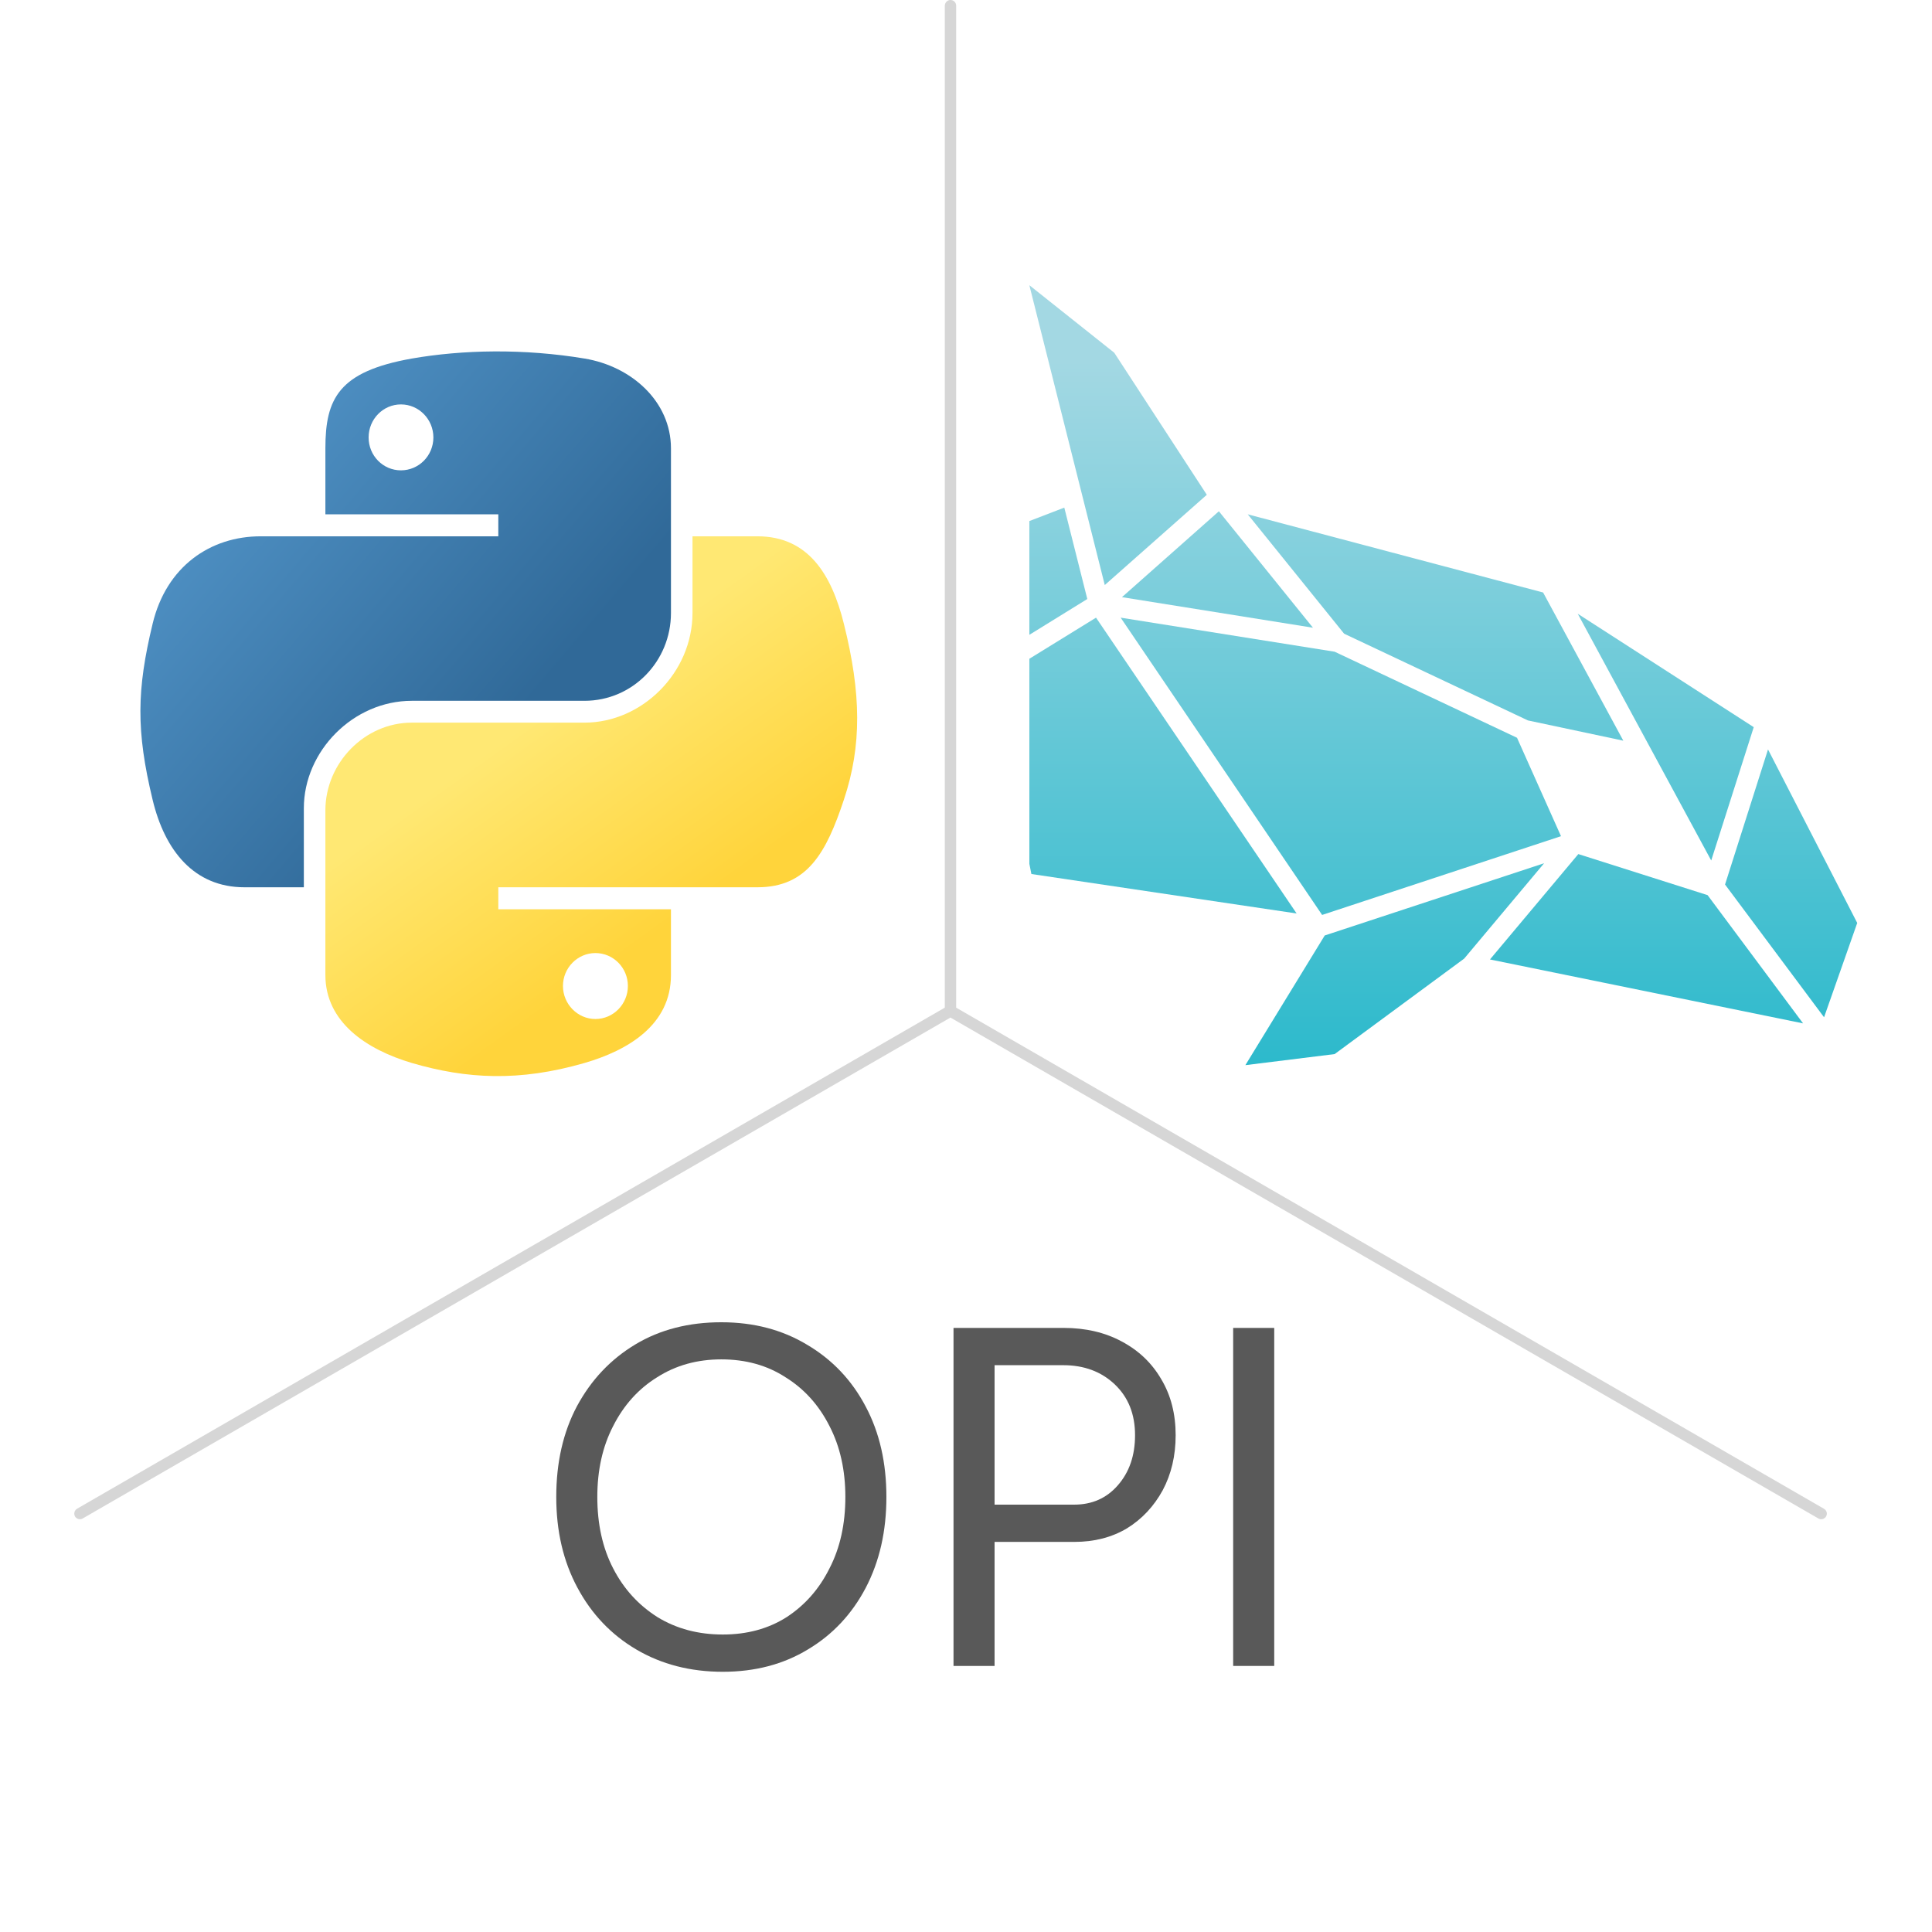
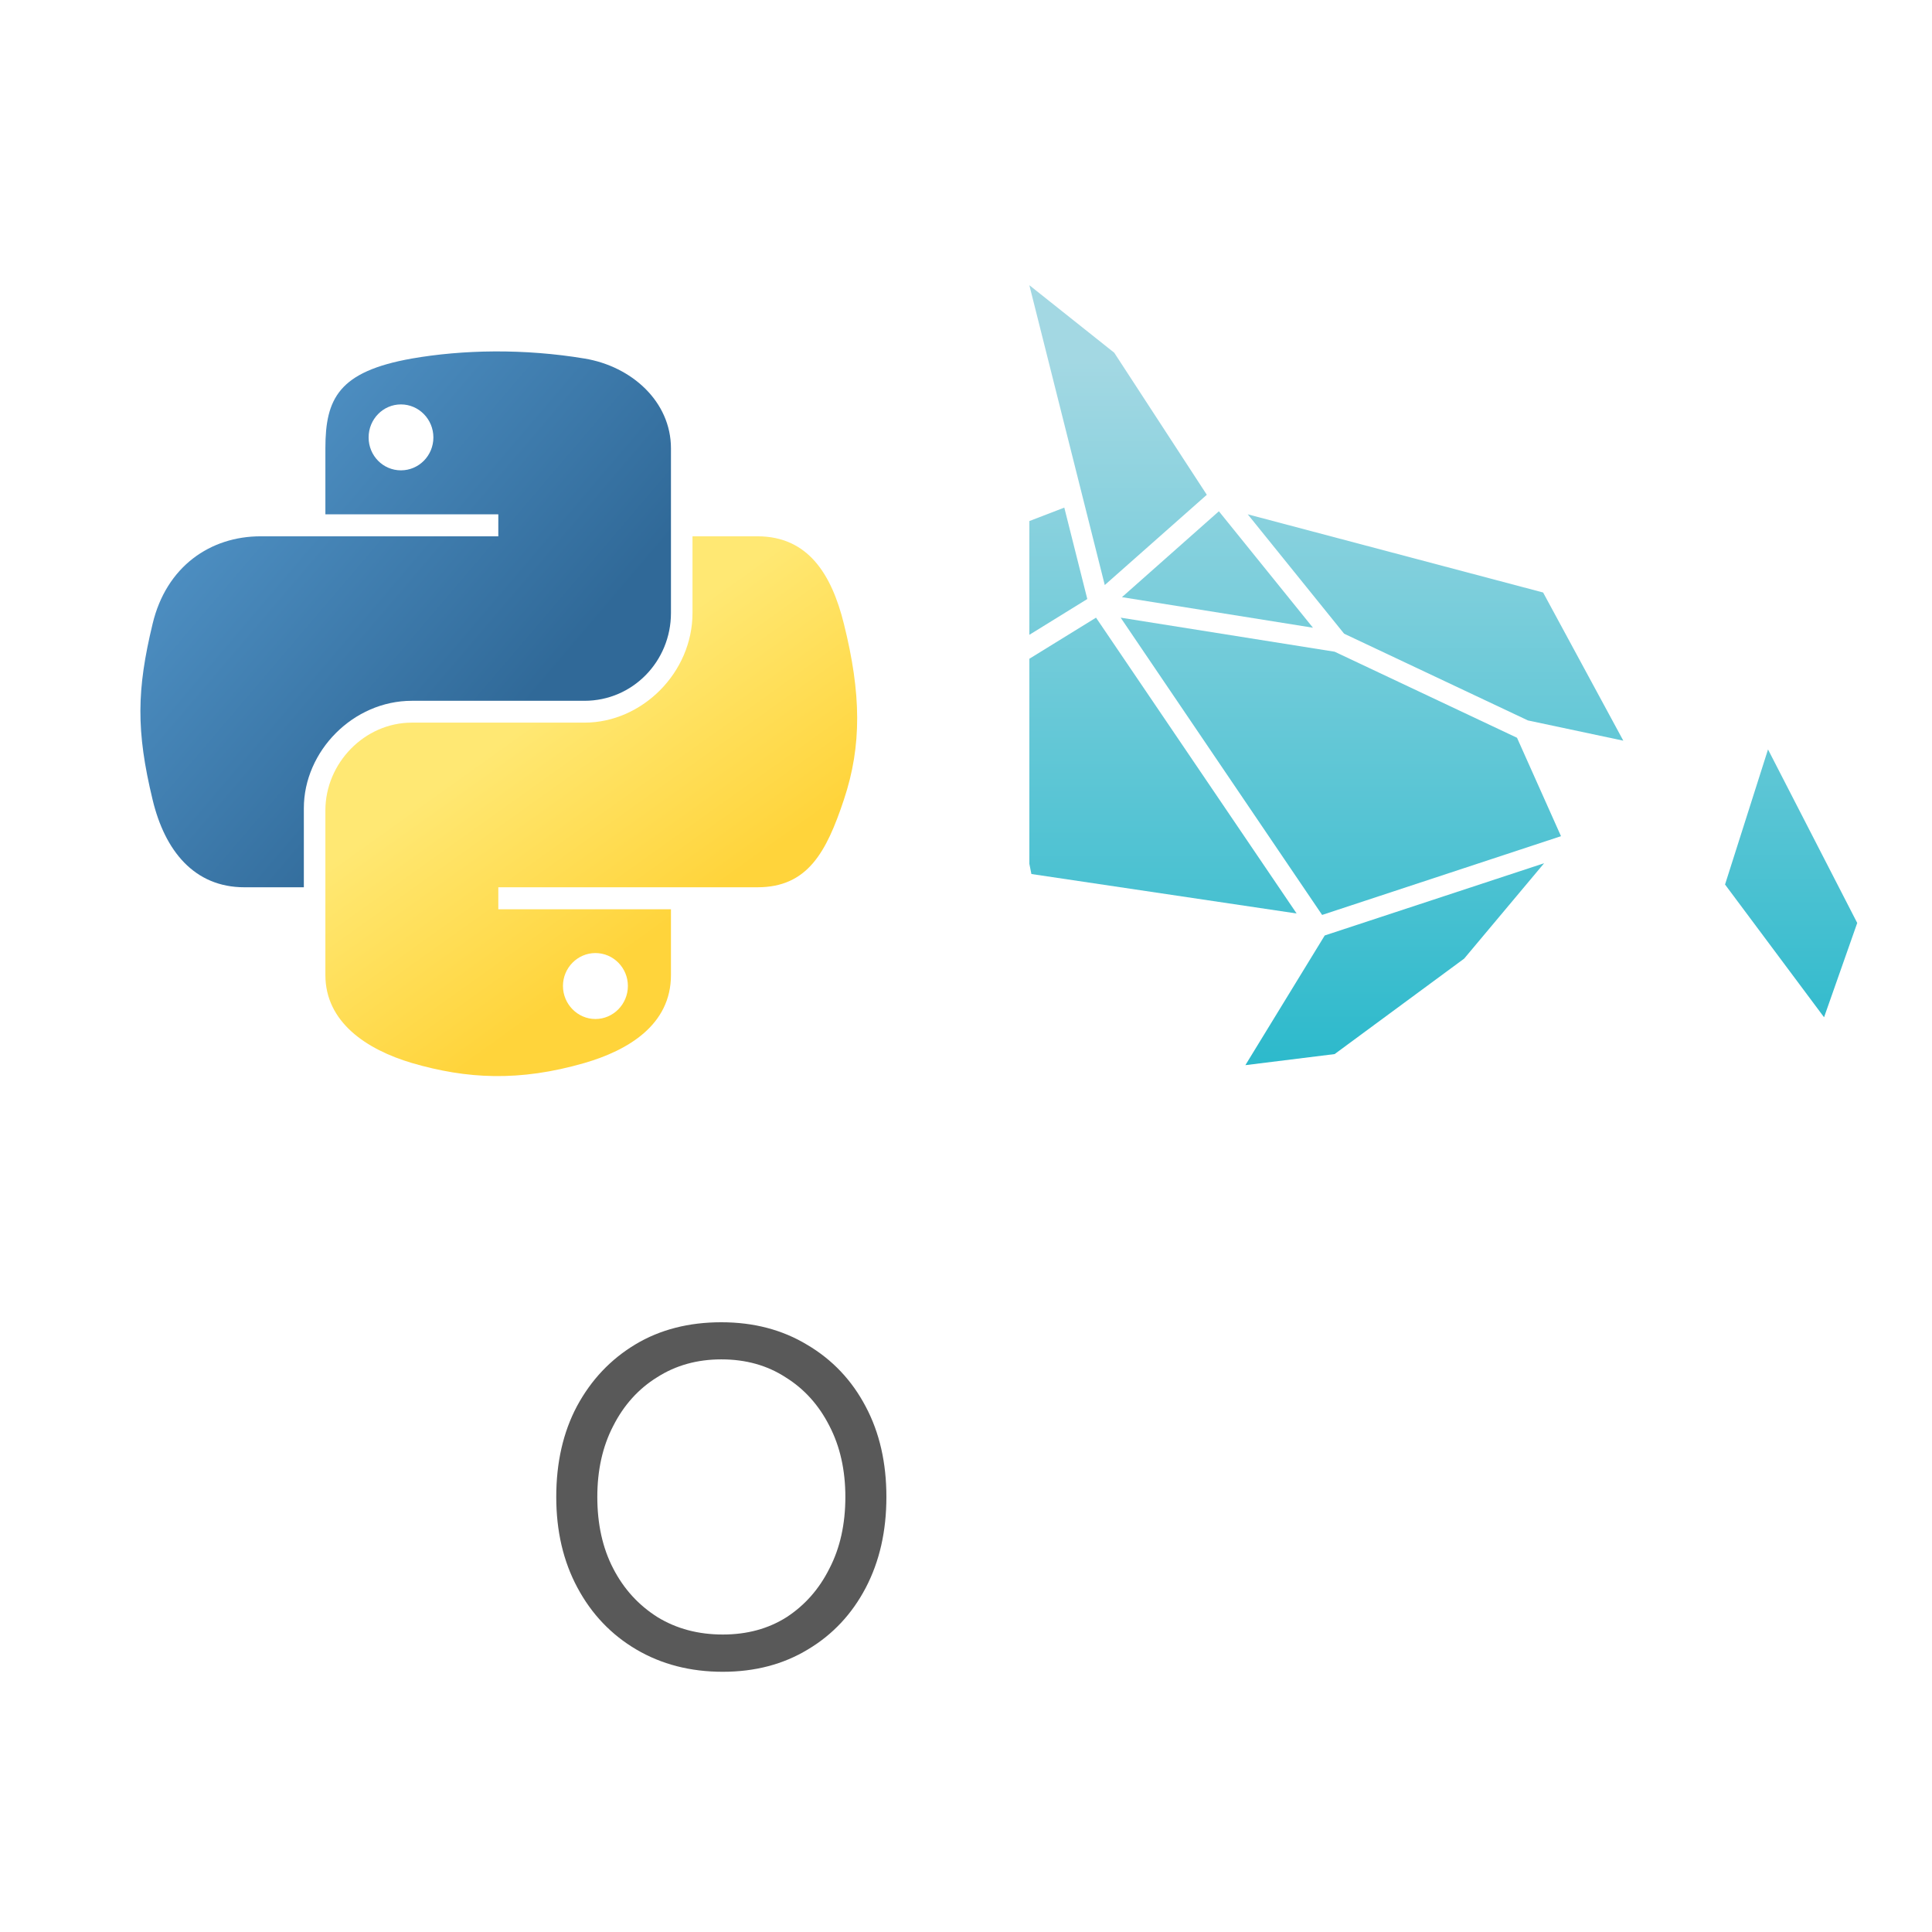
<svg xmlns="http://www.w3.org/2000/svg" xmlns:ns1="http://sodipodi.sourceforge.net/DTD/sodipodi-0.dtd" xmlns:ns2="http://www.inkscape.org/namespaces/inkscape" version="1.1" id="svg2" width="650" height="650" viewBox="0 0 650 650" ns1:docname="opi-logo-thumbnail.svg" ns2:version="1.2.2 (b0a8486541, 2022-12-01)">
  <defs id="defs6">
    <linearGradient x1="26.649" y1="20.604" x2="135.665" y2="114.398" gradientUnits="userSpaceOnUse" gradientTransform="matrix(0.915,0,0,0.924,11.036,69.66)" spreadMethod="pad" id="linearGradient28">
      <stop style="stop-opacity:1;stop-color:#5a9fd4" offset="0" id="stop24" />
      <stop style="stop-opacity:1;stop-color:#306998" offset="1" id="stop26" />
    </linearGradient>
    <linearGradient x1="150.961" y1="192.352" x2="112.031" y2="137.273" gradientUnits="userSpaceOnUse" gradientTransform="matrix(0.915,0,0,0.924,11.036,69.66)" spreadMethod="pad" id="linearGradient46">
      <stop style="stop-opacity:1;stop-color:#ffd43b" offset="0" id="stop42" />
      <stop style="stop-opacity:1;stop-color:#ffe873" offset="1" id="stop44" />
    </linearGradient>
    <clipPath clipPathUnits="userSpaceOnUse" id="clipPath56">
      <path d="M 259.801,28.406 H 488 V 293.133 H 259.801 Z" id="path54" />
    </clipPath>
    <clipPath clipPathUnits="userSpaceOnUse" id="clipPath66">
      <path d="M 0,0 H 488 V 488 H 0 Z" id="path64" />
    </clipPath>
    <clipPath clipPathUnits="userSpaceOnUse" id="clipPath78">
      <path d="M 0,0 H 488 V 488 H 0 Z" id="path76" />
    </clipPath>
    <linearGradient x1="0" y1="0" x2="1" y2="0" gradientUnits="userSpaceOnUse" gradientTransform="matrix(0,-270.902,270.902,0,242.515,348.497)" spreadMethod="pad" id="linearGradient100">
      <stop style="stop-opacity:1;stop-color:#00aec3" offset="0" id="stop92" />
      <stop style="stop-opacity:1;stop-color:#00aec3" offset="0.05" id="stop94" />
      <stop style="stop-opacity:1;stop-color:#a3d8e3" offset="0.95" id="stop96" />
      <stop style="stop-opacity:1;stop-color:#a3d8e3" offset="1" id="stop98" />
    </linearGradient>
    <clipPath clipPathUnits="userSpaceOnUse" id="clipPath112">
      <path d="M 0,0 H 488 V 488 H 0 Z" id="path110" />
    </clipPath>
    <linearGradient x1="0" y1="0" x2="1" y2="0" gradientUnits="userSpaceOnUse" gradientTransform="matrix(0,-270.902,270.902,0,288.914,348.497)" spreadMethod="pad" id="linearGradient134">
      <stop style="stop-opacity:1;stop-color:#00aec3" offset="0" id="stop126" />
      <stop style="stop-opacity:1;stop-color:#00aec3" offset="0.05" id="stop128" />
      <stop style="stop-opacity:1;stop-color:#a3d8e3" offset="0.95" id="stop130" />
      <stop style="stop-opacity:1;stop-color:#a3d8e3" offset="1" id="stop132" />
    </linearGradient>
    <linearGradient x1="0" y1="0" x2="1" y2="0" gradientUnits="userSpaceOnUse" gradientTransform="matrix(0,-270.902,270.902,0,352.037,348.497)" spreadMethod="pad" id="linearGradient160">
      <stop style="stop-opacity:1;stop-color:#00aec3" offset="0" id="stop152" />
      <stop style="stop-opacity:1;stop-color:#00aec3" offset="0.05" id="stop154" />
      <stop style="stop-opacity:1;stop-color:#a3d8e3" offset="0.95" id="stop156" />
      <stop style="stop-opacity:1;stop-color:#a3d8e3" offset="1" id="stop158" />
    </linearGradient>
    <linearGradient x1="0" y1="0" x2="1" y2="0" gradientUnits="userSpaceOnUse" gradientTransform="matrix(0,-270.902,270.902,0,452.066,348.497)" spreadMethod="pad" id="linearGradient182">
      <stop style="stop-opacity:1;stop-color:#00aec3" offset="0" id="stop174" />
      <stop style="stop-opacity:1;stop-color:#00aec3" offset="0.05" id="stop176" />
      <stop style="stop-opacity:1;stop-color:#a3d8e3" offset="0.95" id="stop178" />
      <stop style="stop-opacity:1;stop-color:#a3d8e3" offset="1" id="stop180" />
    </linearGradient>
    <linearGradient x1="0" y1="0" x2="1" y2="0" gradientUnits="userSpaceOnUse" gradientTransform="matrix(0,-270.902,270.902,0,282.204,348.497)" spreadMethod="pad" id="linearGradient204">
      <stop style="stop-opacity:1;stop-color:#00aec3" offset="0" id="stop196" />
      <stop style="stop-opacity:1;stop-color:#00aec3" offset="0.05" id="stop198" />
      <stop style="stop-opacity:1;stop-color:#a3d8e3" offset="0.95" id="stop200" />
      <stop style="stop-opacity:1;stop-color:#a3d8e3" offset="1" id="stop202" />
    </linearGradient>
    <linearGradient x1="0" y1="0" x2="1" y2="0" gradientUnits="userSpaceOnUse" gradientTransform="matrix(0,-270.902,270.902,0,338.415,348.497)" spreadMethod="pad" id="linearGradient226">
      <stop style="stop-opacity:1;stop-color:#00aec3" offset="0" id="stop218" />
      <stop style="stop-opacity:1;stop-color:#00aec3" offset="0.05" id="stop220" />
      <stop style="stop-opacity:1;stop-color:#a3d8e3" offset="0.95" id="stop222" />
      <stop style="stop-opacity:1;stop-color:#a3d8e3" offset="1" id="stop224" />
    </linearGradient>
    <linearGradient x1="0" y1="0" x2="1" y2="0" gradientUnits="userSpaceOnUse" gradientTransform="matrix(0,-270.902,270.902,0,415.579,348.497)" spreadMethod="pad" id="linearGradient248">
      <stop style="stop-opacity:1;stop-color:#00aec3" offset="0" id="stop240" />
      <stop style="stop-opacity:1;stop-color:#00aec3" offset="0.05" id="stop242" />
      <stop style="stop-opacity:1;stop-color:#a3d8e3" offset="0.95" id="stop244" />
      <stop style="stop-opacity:1;stop-color:#a3d8e3" offset="1" id="stop246" />
    </linearGradient>
    <linearGradient x1="0" y1="0" x2="1" y2="0" gradientUnits="userSpaceOnUse" gradientTransform="matrix(0,-270.902,270.902,0,420.423,348.497)" spreadMethod="pad" id="linearGradient270">
      <stop style="stop-opacity:1;stop-color:#00aec3" offset="0" id="stop262" />
      <stop style="stop-opacity:1;stop-color:#00aec3" offset="0.05" id="stop264" />
      <stop style="stop-opacity:1;stop-color:#a3d8e3" offset="0.95" id="stop266" />
      <stop style="stop-opacity:1;stop-color:#a3d8e3" offset="1" id="stop268" />
    </linearGradient>
    <linearGradient x1="0" y1="0" x2="1" y2="0" gradientUnits="userSpaceOnUse" gradientTransform="matrix(0,-270.902,270.902,0,307.276,348.497)" spreadMethod="pad" id="linearGradient292">
      <stop style="stop-opacity:1;stop-color:#00aec3" offset="0" id="stop284" />
      <stop style="stop-opacity:1;stop-color:#00aec3" offset="0.05" id="stop286" />
      <stop style="stop-opacity:1;stop-color:#a3d8e3" offset="0.95" id="stop288" />
      <stop style="stop-opacity:1;stop-color:#a3d8e3" offset="1" id="stop290" />
    </linearGradient>
    <linearGradient x1="0" y1="0" x2="1" y2="0" gradientUnits="userSpaceOnUse" gradientTransform="matrix(0,-270.902,270.902,0,362.303,348.497)" spreadMethod="pad" id="linearGradient314">
      <stop style="stop-opacity:1;stop-color:#00aec3" offset="0" id="stop306" />
      <stop style="stop-opacity:1;stop-color:#00aec3" offset="0.05" id="stop308" />
      <stop style="stop-opacity:1;stop-color:#a3d8e3" offset="0.95" id="stop310" />
      <stop style="stop-opacity:1;stop-color:#a3d8e3" offset="1" id="stop312" />
    </linearGradient>
  </defs>
  <ns1:namedview id="namedview4" pagecolor="#505050" bordercolor="#eeeeee" borderopacity="1" ns2:showpageshadow="0" ns2:pageopacity="0" ns2:pagecheckerboard="0" ns2:deskcolor="#505050" showgrid="false" ns2:zoom="1.2230769" ns2:cx="325.81761" ns2:cy="325.40881" ns2:window-width="1920" ns2:window-height="961" ns2:window-x="0" ns2:window-y="32" ns2:window-maximized="1" ns2:current-layer="g10">
    <ns2:page x="0" y="0" id="page8" width="650" height="650" />
  </ns1:namedview>
  <g id="g10" ns2:groupmode="layer" ns2:label="Page 1" transform="matrix(1.333,0,0,1.333,0,1.625e-5)">
    <g id="g12">
      <g id="g14">
        <g id="g16">
          <g id="g22">
            <path d="m 124.816,88.695 c -7.457,0.039 -14.586,0.7 -20.871,1.797 -18.445,3.274 -21.82,10.074 -21.82,22.668 v 16.649 h 43.645 v 5.55 h -60 c -12.672,0 -23.809,7.598 -27.258,22.114 -4.008,16.609 -4.188,26.976 0,44.347 3.082,12.895 10.504,22.121 23.183,22.121 h 14.993 v -19.949 c 0,-14.41 12.453,-27.117 27.257,-27.117 h 43.578 c 12.161,0 21.821,-9.961 21.821,-22.16 V 113.16 c 0,-11.82 -9.949,-20.719 -21.821,-22.668 -7.496,-1.25 -15.246,-1.832 -22.707,-1.797 z m -23.625,13.375 c 4.524,0 8.192,3.746 8.192,8.336 0,4.598 -3.668,8.305 -8.192,8.305 -4.515,0 -8.156,-3.707 -8.156,-8.305 0,-4.59 3.641,-8.336 8.156,-8.336 z" style="fill:url(#linearGradient28);stroke:none" id="path30" />
          </g>
        </g>
      </g>
      <g id="g32">
        <g id="g34">
          <g id="g40">
            <path d="m 174.781,135.359 v 19.356 c 0,15.031 -12.707,27.672 -27.258,27.672 h -43.578 c -11.933,0 -21.82,10.215 -21.82,22.152 v 41.555 c 0,11.832 10.289,18.773 21.82,22.195 13.817,4.035 27.082,4.77 43.578,0 10.985,-3.195 21.821,-9.594 21.821,-22.195 V 229.492 H 125.77 v -5.551 h 65.406 c 12.668,0 17.41,-8.859 21.82,-22.121 4.555,-13.668 4.375,-26.816 0,-44.347 -3.121,-12.633 -9.113,-22.114 -21.82,-22.114 z m -24.504,105.184 c 4.516,0 8.196,3.715 8.196,8.305 0,4.59 -3.68,8.343 -8.196,8.343 -4.484,0 -8.191,-3.753 -8.191,-8.343 0,-4.59 3.707,-8.305 8.191,-8.305 z" style="fill:url(#linearGradient46);stroke:none" id="path48" />
          </g>
        </g>
      </g>
    </g>
    <g id="g50">
      <g id="g52" clip-path="url(#clipPath56)">
        <g id="g58">
          <g id="g60">
            <g id="g62" clip-path="url(#clipPath66)">
              <g id="g68">
                <g id="g70">
                  <g id="g72">
                    <g id="g74" clip-path="url(#clipPath78)">
                      <g id="g80">
                        <g id="g82">
                          <g id="g84">
                            <g id="g90">
                              <path d="m 210.609,150.453 16.938,29.695 46.879,-28.96 -5.805,-23.071 z" style="fill:url(#linearGradient100);stroke:none" id="path102" />
                            </g>
                          </g>
                        </g>
                      </g>
                    </g>
                  </g>
                </g>
                <g id="g104">
                  <g id="g106">
                    <g id="g108" clip-path="url(#clipPath112)">
                      <g id="g114">
                        <g id="g116">
                          <g id="g118">
                            <g id="g124">
                              <path d="m 250.582,171.949 9.734,48.645 66.942,9.961 -50.629,-74.664 z" style="fill:url(#linearGradient134);stroke:none" id="path136" />
                            </g>
                          </g>
                        </g>
                      </g>
                    </g>
                  </g>
                </g>
              </g>
            </g>
          </g>
        </g>
      </g>
    </g>
    <g id="g138">
-       <path d="m 239.887,0 c -0.77,0 -1.391,0.629 -1.43,1.438 V 254.324 L 19.445,380.793 c -0.668,0.395 -0.883,1.281 -0.519,1.949 0.406,0.656 1.289,0.91 1.949,0.508 L 239.887,256.824 458.941,383.25 c 0.329,0.188 0.704,0.262 1.071,0.148 0.367,-0.113 0.695,-0.328 0.875,-0.656 0.406,-0.707 0.152,-1.554 -0.547,-1.949 L 241.328,254.324 V 1.438 C 241.328,0.629 240.695,0 239.887,0 Z" style="fill:#d6d6d6;fill-opacity:1;fill-rule:nonzero;stroke:none" id="path140" />
      <g id="g142">
        <g id="g144">
          <g id="g150">
            <path d="m 334.352,236.105 -20.028,32.731 22.528,-2.793 32.695,-24.098 20.176,-24.07 z" style="fill:url(#linearGradient160);stroke:none" id="path162" />
          </g>
        </g>
      </g>
      <g id="g164">
        <g id="g166">
          <g id="g172">
            <path d="m 435.387,223.246 24.992,33.504 8.371,-23.805 -22.516,-43.793 z" style="fill:url(#linearGradient182);stroke:none" id="path184" />
          </g>
        </g>
      </g>
      <g id="g186">
        <g id="g188">
          <g id="g194">
            <path d="M 259.801,71.984 278.836,147.66 304.59,124.879 281.227,89.027 Z" style="fill:url(#linearGradient204);stroke:none" id="path206" />
          </g>
        </g>
      </g>
      <g id="g208">
        <g id="g210">
          <g id="g216">
            <path d="m 333.691,230.922 60.293,-19.875 -11.101,-24.84 -46.031,-21.719 -54.008,-8.597 z" style="fill:url(#linearGradient226);stroke:none" id="path228" />
          </g>
        </g>
      </g>
      <g id="g230">
        <g id="g232">
          <g id="g238">
-             <path d="m 376.055,242.16 79.027,16.133 -24.098,-32.367 -32.629,-10.364 z" style="fill:url(#linearGradient248);stroke:none" id="path250" />
-           </g>
+             </g>
        </g>
      </g>
      <g id="g252">
        <g id="g254">
          <g id="g260">
-             <path d="m 431.898,217.18 10.731,-33.653 -44.422,-28.625 z" style="fill:url(#linearGradient270);stroke:none" id="path272" />
-           </g>
+             </g>
        </g>
      </g>
      <g id="g274">
        <g id="g276">
          <g id="g282">
            <path d="m 283.172,150.719 48.207,7.711 -23.742,-29.391 z" style="fill:url(#linearGradient292);stroke:none" id="path294" />
          </g>
        </g>
      </g>
      <g id="g296">
        <g id="g298">
          <g id="g304">
            <path d="m 339.242,159.938 46.399,21.894 24.07,5.109 -20.242,-37.398 -74.551,-19.734 z" style="fill:url(#linearGradient314);stroke:none" id="path316" />
          </g>
        </g>
      </g>
      <path d="m 182.43,421.945 c -8.196,0 -15.473,-1.883 -21.825,-5.625 -6.32,-3.715 -11.285,-8.925 -14.851,-15.578 -3.594,-6.687 -5.359,-14.297 -5.359,-22.93 0,-8.671 1.73,-16.308 5.218,-22.886 3.602,-6.688 8.524,-11.867 14.77,-15.621 6.242,-3.743 13.484,-5.578 21.679,-5.578 8.192,0 15.426,1.91 21.668,5.691 6.36,3.754 11.29,8.965 14.778,15.613 3.492,6.574 5.211,14.184 5.211,22.781 0,8.633 -1.719,16.243 -5.211,22.93 -3.488,6.653 -8.379,11.863 -14.625,15.578 -6.172,3.742 -13.336,5.625 -21.453,5.625 z m 0,-9.406 c 6.093,0 11.465,-1.441 16.093,-4.375 4.625,-3.019 8.227,-7.09 10.832,-12.312 2.684,-5.184 4.008,-11.204 4.008,-18.04 0,-6.726 -1.324,-12.707 -4.008,-17.89 -2.679,-5.297 -6.394,-9.406 -11.097,-12.313 -4.629,-3.007 -10.028,-4.515 -16.196,-4.515 -6.105,0 -11.503,1.508 -16.207,4.515 -4.703,2.907 -8.41,7.016 -11.097,12.313 -2.684,5.183 -4,11.164 -4,17.89 0,6.836 1.316,12.856 4,18.04 2.687,5.222 6.433,9.293 11.211,12.312 4.816,2.934 10.289,4.375 16.461,4.375 z" style="fill:#595959;fill-opacity:1;fill-rule:nonzero;stroke:none" id="path318" />
-       <path d="m 240.66,420.469 v -85.313 h 27.813 c 5.511,0 10.402,1.137 14.625,3.414 4.3,2.278 7.609,5.438 9.988,9.52 2.43,4.043 3.641,8.785 3.641,14.144 0,5.184 -1.098,9.813 -3.262,13.883 -2.211,4.047 -5.223,7.281 -9.039,9.633 -3.828,2.277 -8.231,3.414 -13.274,3.414 h -20.129 v 31.305 z m 10.363,-40.711 h 20.129 c 4.45,0 8.129,-1.617 10.95,-4.844 2.945,-3.348 4.375,-7.57 4.375,-12.68 0,-5.293 -1.684,-9.554 -5.11,-12.82 -3.414,-3.234 -7.75,-4.852 -13.035,-4.852 h -17.309 z" style="fill:#595959;fill-opacity:1;fill-rule:nonzero;stroke:none" id="path320" />
-       <path d="m 311.242,335.156 h 10.363 v 85.312 h -10.363 z" style="fill:#595959;fill-opacity:1;fill-rule:nonzero;stroke:none" id="path322" />
    </g>
  </g>
</svg>